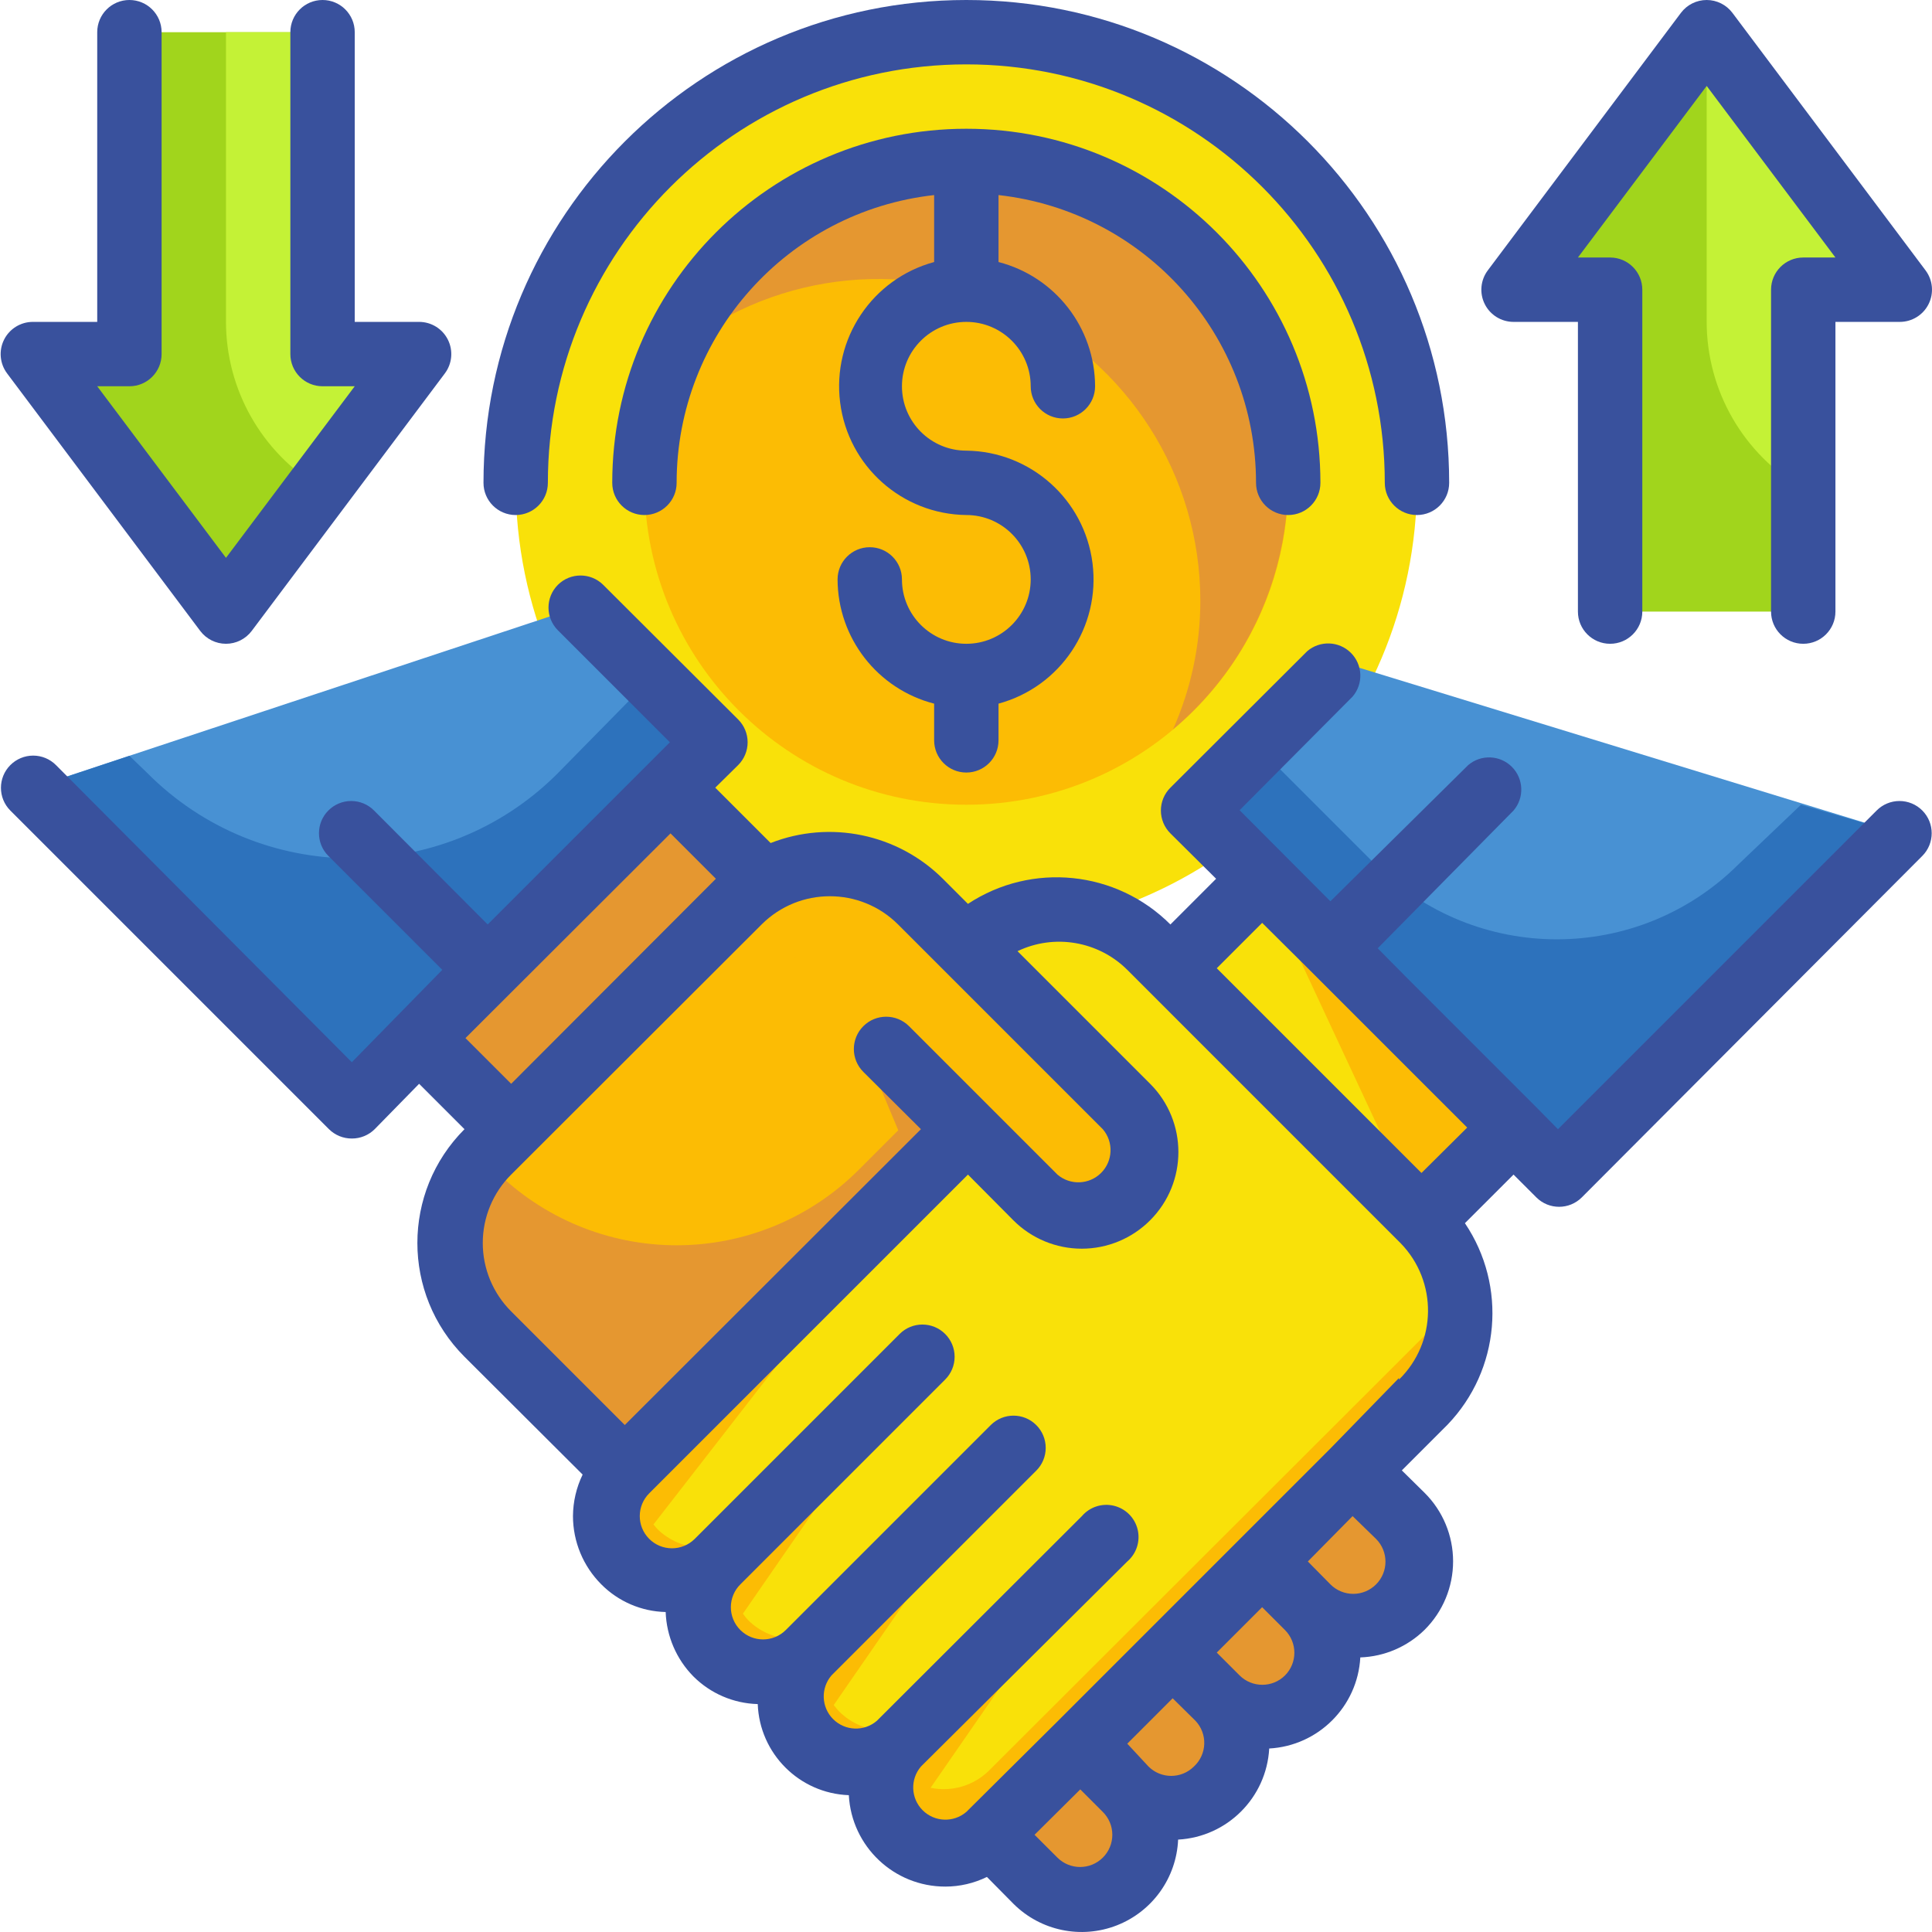
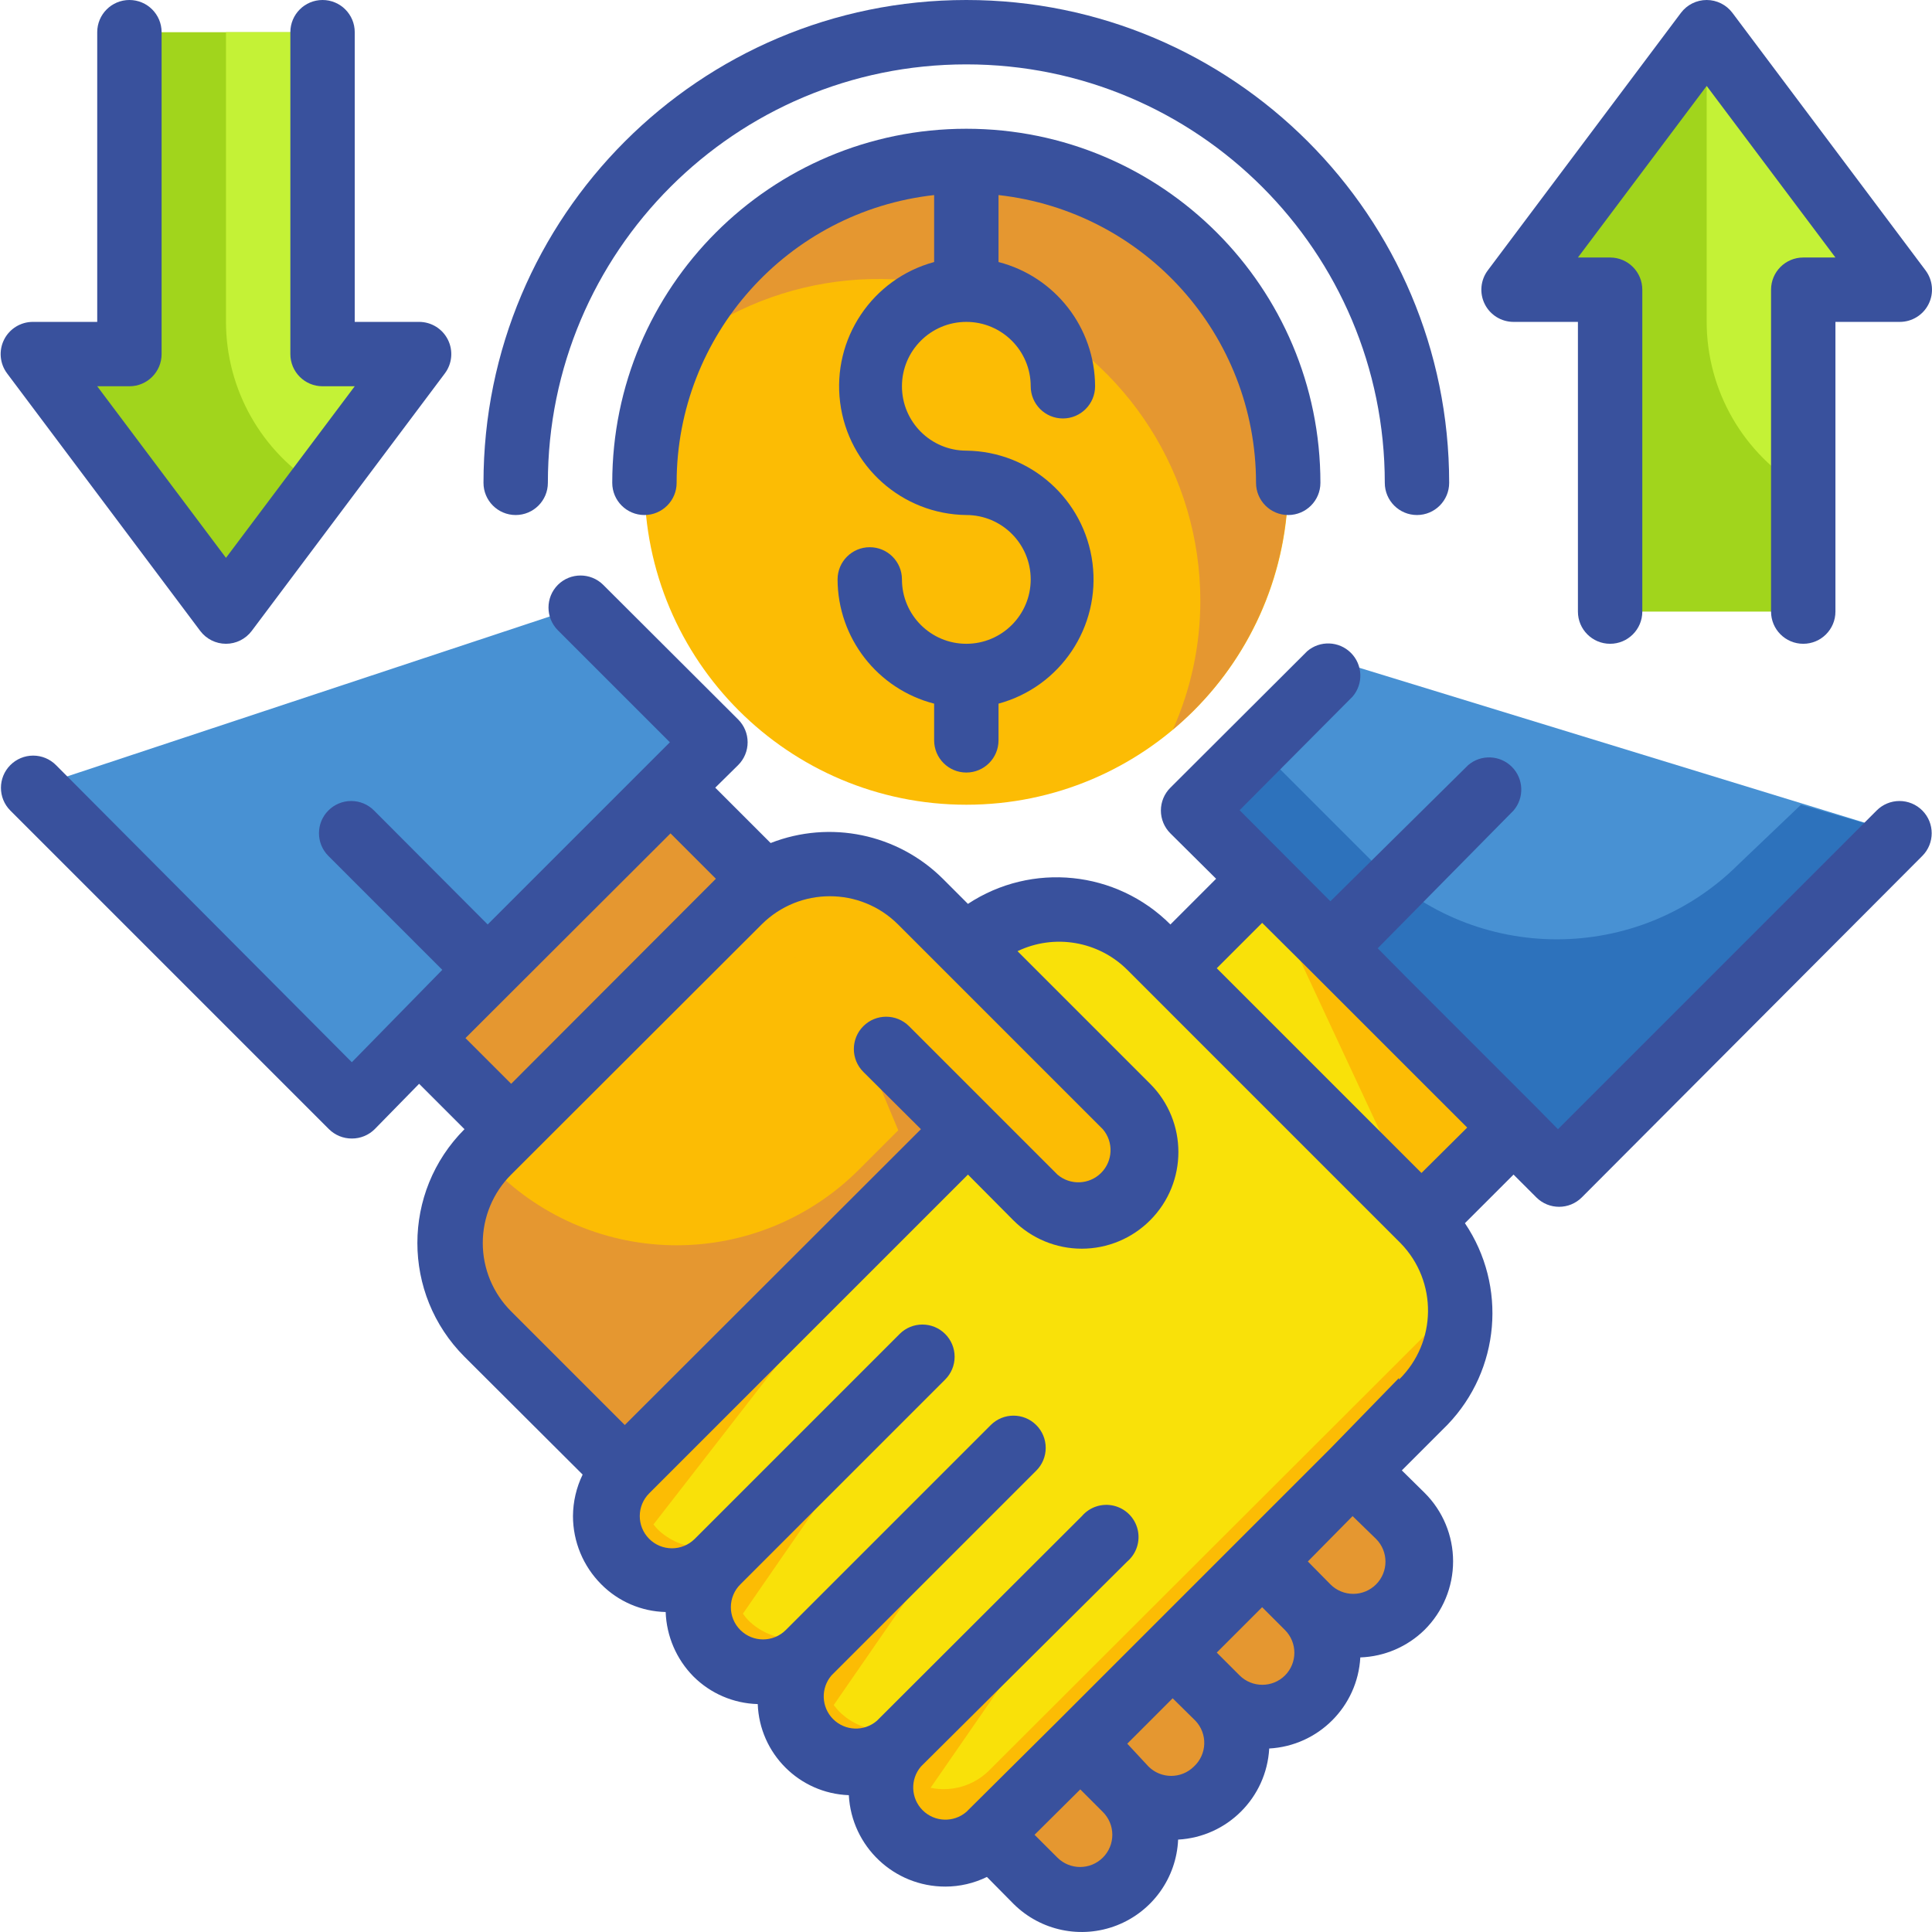
<svg xmlns="http://www.w3.org/2000/svg" height="480pt" viewBox="0 0 480 480.162" width="480pt">
-   <path d="m352.082 120c0 61.855-50.145 112-112 112s-112-50.145-112-112 50.145-112 112-112 112 50.145 112 112zm0 0" fill="#f9e109" />
  <path d="m320.082 120c0 44.184-35.82 80-80 80-44.184 0-80-35.816-80-80s35.816-80 80-80c44.18 0 80 35.816 80 80zm0 0" fill="#fcbc04" />
  <path d="m240.082 40c-31.766.047-60.496 18.887-73.203 48 23.82-19.945 57.031-24.297 85.184-11.164 28.152 13.133 46.156 41.379 46.18 72.445.004 11.023-2.312 21.926-6.801 32 25.75-21.613 35.246-57.02 23.758-88.613-11.484-31.598-41.5-52.641-75.117-52.668zm0 0" fill="#e59730" />
  <path d="m280.082 274.961-51.281-50.961c-6.004-6.008-14.148-9.387-22.641-9.387-8.492 0-16.637 3.379-22.641 9.387l-62.238 62.238c-12.461 12.492-12.461 32.711 0 45.203l46.801 44.559 112-78.398c3.004-3.004 4.691-7.074 4.691-11.32s-1.688-8.32-4.691-11.32zm0 0" fill="#fcbc04" />
  <path d="m177.84 184.48-90.48 90.48-79.199-79.199 135.922-45.043zm0 0" fill="#4891d3" />
  <g fill="#e59730">
-     <path d="m104.352 258.012 62.227-62.227 22.629 22.625-62.227 62.227zm0 0" />
+     <path d="m104.352 258.012 62.227-62.227 22.629 22.625-62.227 62.227z" />
    <path d="m313.59 388.113 11.312 11.316c6.25 6.246 6.25 16.379 0 22.625-6.246 6.25-16.379 6.25-22.625 0l-11.316-11.312zm0 0" />
    <path d="m291.012 410.676 11.312 11.312c6.25 6.25 6.25 16.379 0 22.629-6.246 6.246-16.379 6.246-22.625 0l-11.312-11.316zm0 0" />
    <path d="m336.133 365.363 11.316 11.312c6.246 6.25 6.246 16.379 0 22.629-6.25 6.246-16.379 6.246-22.629 0l-11.312-11.316zm0 0" />
    <path d="m268.41 433.371 11.316 11.312c6.246 6.25 6.246 16.379 0 22.629-6.25 6.25-16.383 6.25-22.629 0l-11.312-11.312zm0 0" />
  </g>
-   <path d="m161.84 168.48-23.598 24c-28.254 27.996-73.855 27.781-101.84-.48l-4.32-4.16-24 8 79.199 79.199 90.559-90.559zm0 0" fill="#2d72bc" />
  <path d="m254.402 249.68-41.043 41.039c-12.004 12.02-28.293 18.773-45.277 18.773-16.988 0-33.277-6.754-45.281-18.773l-2.719-2.719c-11.078 12.617-10.52 31.652 1.277 43.602l46.723 44.398 112-78.398c3.004-3.004 4.691-7.074 4.691-11.32s-1.688-8.32-4.691-11.32zm0 0" fill="#e59730" />
  <path d="m387.121 291.922-90.48-90.48 36.801-36.801 138.559 42.48zm0 0" fill="#4891d3" />
  <path d="m285.359 235.359c-6-6.008-14.145-9.383-22.637-9.383-8.496 0-16.641 3.375-22.641 9.383l-5.68 50.961-79.203 79.199c-6.203 6.242-6.203 16.32 0 22.559 3.004 3.008 7.074 4.695 11.32 4.695 4.246 0 8.32-1.688 11.32-4.695l50.961-50.879-50.961 50.879c-3.004 3.004-4.691 7.074-4.691 11.32 0 4.25 1.688 8.32 4.691 11.32 3.004 3.004 7.074 4.695 11.32 4.695s8.32-1.691 11.32-4.695l50.879-50.719-50.879 50.879c-3.004 3.004-4.691 7.074-4.691 11.32 0 4.246 1.688 8.32 4.691 11.32 3 3.004 7.074 4.691 11.32 4.691 4.246 0 8.32-1.688 11.32-4.691l50.879-50.879-50.879 50.879c-3.004 3-4.691 7.074-4.691 11.32s1.688 8.32 4.691 11.32c3 3.004 7.074 4.691 11.32 4.691s8.316-1.688 11.32-4.691l84.801-84.879 22.637-22.641c12.461-12.492 12.461-32.711 0-45.199l-67.84-67.922" fill="#f9e109" />
  <path d="m313.668 218.414 62.227 62.227-22.629 22.629-62.223-62.227zm0 0" fill="#f9e109" />
  <path d="m353.199 303.281-39.598-84.883 62.238 62.242zm0 0" fill="#fcbc04" />
  <path d="m447.52 200-15.438 14.719c-24.992 24.977-65.492 24.977-90.48 0l-29.281-29.277-16 16 90.801 90.48 84.961-84.801zm0 0" fill="#2d72bc" />
  <path d="m361.441 317.922c-1.281 5.492-4.047 10.531-8 14.559l-107.68 107.52c-3.816 3.797-9.289 5.422-14.562 4.32l42.801-61.84-42.879 42.879c-3 3.004-7.074 4.691-11.32 4.691-4.246 0-8.32-1.688-11.32-4.691-.48-.48-.879-1.039-1.359-1.598l44.238-64-42.879 42.879c-3 3.004-7.074 4.691-11.32 4.691s-8.316-1.688-11.32-4.691c-.469-.496-.898-1.031-1.277-1.602l44.238-64-42.961 42.883c-3 3.004-7.074 4.691-11.32 4.691-4.246 0-8.316-1.688-11.32-4.691l-.879-1.043 72-92.719-79.199 79.199c-6.203 6.242-6.203 16.32 0 22.562 3 3.004 7.074 4.691 11.32 4.691s8.316-1.688 11.32-4.691c-6.254 6.25-6.254 16.387 0 22.637 6.25 6.254 16.387 6.254 22.641 0-6.254 6.254-6.254 16.391 0 22.641 6.25 6.254 16.387 6.254 22.637 0-3.414 3.434-5.09 8.227-4.559 13.039.039.16.039.324 0 .48.23 1.543.66 3.051 1.281 4.48.102.23.238.445.398.641.711 1.477 1.656 2.828 2.801 4 3 3.004 7.074 4.691 11.32 4.691s8.32-1.688 11.32-4.691l107.598-107.359c7.945-8.02 11.078-19.633 8.242-30.559zm0 0" fill="#fcbc04" />
  <path d="m237.68 256.961-21.598 7.039 12 28.641 6.32-6.32zm0 0" fill="#e59730" />
  <path d="m234.723 283.281 14.316 14.32c6.254 6.359 16.48 6.449 22.84.199 6.363-6.254 6.453-16.477.203-22.84l-32.402-32zm0 0" fill="#e59730" />
  <path d="m183.52 224c6.004-6.008 14.148-9.387 22.641-9.387 8.492 0 16.637 3.379 22.641 9.387l51.281 50.961c3.004 3 4.691 7.074 4.691 11.32s-1.688 8.316-4.691 11.32c-3.004 3.004-7.074 4.691-11.32 4.691-4.246 0-8.32-1.688-11.32-4.691l-36.879-36.883" fill="#fcbc04" />
  <path d="m472.082 72-48-64-48 64h24v80h48v-80zm0 0" fill="#a1d51c" />
  <path d="m424.082 80c.016 17.133 9.164 32.953 24 41.52v-49.52h24l-48-64zm0 0" fill="#c4f236" />
  <path d="m104.082 88-48 64-48-64h24v-80h48v80zm0 0" fill="#a1d51c" />
  <path d="m80.082 8h-24v72c.02 16.797 8.816 32.363 23.199 41.039l24.801-33.039h-24zm0 0" fill="#c4f236" />
  <path d="m466.32 201.441-79.199 79.199-5.602-5.68-32-32-7.199-7.281 33.762-34.238c2.719-3.176 2.535-7.906-.422-10.863-2.953-2.953-7.684-3.137-10.859-.418l-34.238 33.84-22.562-22.641 28.082-28.238c2.719-3.176 2.535-7.906-.422-10.863-2.953-2.953-7.684-3.137-10.859-.418l-34 33.922c-1.516 1.5-2.367 3.547-2.367 5.68 0 2.133.852 4.176 2.367 5.68l11.359 11.277-11.359 11.363c-13.43-13.441-34.461-15.582-50.32-5.121l-6.238-6.242c-11.246-11.18-28.035-14.664-42.801-8.879l-13.762-13.758 5.68-5.602c1.516-1.504 2.367-3.547 2.367-5.68 0-2.133-.852-4.18-2.367-5.68l-33.52-33.441c-3.121-3.102-8.16-3.102-11.277 0-3.102 3.121-3.102 8.16 0 11.281l27.84 27.84-45.281 45.281-28.242-28.32c-1.5-1.516-3.547-2.367-5.68-2.367-2.133 0-4.176.852-5.68 2.367-3.102 3.117-3.102 8.16 0 11.277l28.32 28.32-22.48 22.961-73.52-73.84c-1.5-1.516-3.547-2.367-5.68-2.367-2.133 0-4.176.852-5.68 2.367-3.102 3.121-3.102 8.16 0 11.281l79.199 79.199c1.512 1.496 3.555 2.332 5.68 2.32 2.129.012 4.172-.824 5.68-2.32l11.043-11.281 11.277 11.281c-15.613 15.621-15.613 40.938 0 56.559l29.363 29.281c-1.562 3.219-2.379 6.742-2.402 10.32.008 6.363 2.539 12.461 7.039 16.961 4.242 4.277 9.98 6.742 16 6.879.211 6.008 2.664 11.715 6.883 16 4.254 4.254 9.98 6.719 16 6.879.453 12.312 10.328 22.188 22.637 22.641.684 12.754 11.23 22.738 24 22.719 3.578-.004 7.109-.824 10.32-2.398l6.641 6.719c6.746 6.691 16.805 8.773 25.652 5.312 8.848-3.465 14.816-11.82 15.23-21.312 12.211-.672 21.965-10.426 22.637-22.641 12.215-.672 21.969-10.426 22.641-22.637 6.008-.211 11.719-2.664 16-6.883 4.52-4.504 7.059-10.621 7.059-17 0-6.379-2.539-12.496-7.059-17l-5.68-5.598 11.359-11.363c13.059-13.59 14.859-34.453 4.32-50.078l12.082-12.078 5.68 5.68c3.121 3.102 8.16 3.102 11.277 0l84.641-84.883c3.102-3.117 3.102-8.16 0-11.277-1.5-1.516-3.547-2.367-5.68-2.367s-4.176.852-5.68 2.367zm-339.359 67.918-11.359-11.359 50.961-50.879 11.277 11.277zm0 22.562 62.238-62.16c9.371-9.359 24.551-9.359 33.922 0l50.879 50.879c2.719 3.172 2.535 7.906-.418 10.859-2.957 2.957-7.688 3.137-10.859.422l-36.883-36.883c-3.137-3.137-8.223-3.137-11.359 0-3.137 3.137-3.137 8.223 0 11.359l14.32 14.242-73.602 73.52-28.238-28.238c-4.52-4.504-7.059-10.621-7.059-17 0-6.383 2.539-12.5 7.059-17zm147.039 169.758c-3.121 3.102-8.16 3.102-11.277 0l-5.684-5.68 11.363-11.281 5.598 5.602c1.516 1.5 2.367 3.547 2.367 5.68s-.852 4.18-2.367 5.68zm22.641-22.641c-3.121 3.102-8.16 3.102-11.281 0l-5.277-5.68 5.68-5.68 5.598-5.602 5.68 5.602c1.465 1.555 2.246 3.629 2.172 5.766-.078 2.133-1 4.148-2.57 5.594zm22.641-22.641c-3.121 3.102-8.16 3.102-11.281 0l-5.68-5.68 11.281-11.277 5.68 5.68c3.102 3.121 3.102 8.16 0 11.277zm22.641-33.918c3.102 3.121 3.102 8.16 0 11.281-1.504 1.512-3.547 2.363-5.68 2.363-2.133 0-4.18-.852-5.68-2.363l-5.602-5.684 11.121-11.277zm5.68-40-17.039 17.52-56.562 56.559-11.277 11.281-22.641 22.48c-3.176 2.719-7.906 2.535-10.863-.418-2.953-2.957-3.137-7.688-.418-10.863l51.281-50.961c2.281-1.953 3.277-5.023 2.574-7.945-.703-2.922-2.984-5.203-5.906-5.906-2.926-.703-5.992.289-7.949 2.574l-50.961 50.879c-3.172 2.719-7.906 2.535-10.859-.418-2.957-2.957-3.137-7.688-.418-10.863l50.879-50.879c1.516-1.5 2.367-3.547 2.367-5.68 0-2.133-.852-4.176-2.367-5.68-3.121-3.102-8.16-3.102-11.281 0l-50.961 50.961c-3.117 3.102-8.156 3.102-11.277 0-1.516-1.504-2.367-3.547-2.367-5.68 0-2.133.852-4.18 2.367-5.68l50.879-50.883c1.516-1.5 2.367-3.547 2.367-5.68 0-2.133-.852-4.176-2.367-5.68-3.121-3.102-8.16-3.102-11.281 0l-50.957 50.961c-3.137 3.113-8.207 3.098-11.32-.039-3.117-3.137-3.098-8.207.039-11.32l79.199-79.199 11.281 11.359c4.504 4.52 10.621 7.059 17 7.059 6.379 0 12.496-2.539 17-7.059 9.359-9.371 9.359-24.551 0-33.922l-32.961-32.961c9.16-4.379 20.082-2.52 27.281 4.641l67.918 67.922c9.25 9.48 9.07 24.66-.398 33.918zm5.598-50.961-50.879-50.879 11.281-11.281 11.359 11.281 13.121 13.121 26.48 26.477zm0 0" fill="#39519d" />
  <path d="m312.082 120c0 4.418 3.582 8 8 8s8-3.582 8-8c0-48.602-39.398-88-88-88-48.602 0-88 39.398-88 88 0 4.418 3.582 8 8 8s8-3.582 8-8c.016-36.656 27.57-67.445 64-71.52v16.641c-15.41 4.184-25.375 19.082-23.363 34.918 2.016 15.84 15.398 27.77 31.363 27.961 8.836 0 16 7.164 16 16s-7.164 16-16 16c-8.836 0-16-7.164-16-16 0-4.418-3.582-8-8-8s-8 3.582-8 8c.047 14.555 9.906 27.242 24 30.879v9.121c0 4.418 3.582 8 8 8s8-3.582 8-8v-9.121c15.406-4.184 25.375-19.082 23.359-34.918-2.016-15.84-15.395-27.77-31.359-27.961-8.836 0-16-7.164-16-16s7.164-16 16-16c8.836 0 16 7.164 16 16 0 4.418 3.582 8 8 8s8-3.582 8-8c-.047-14.555-9.91-27.242-24-30.879v-16.641c36.426 4.074 63.98 34.863 64 71.52zm0 0" fill="#39519d" />
  <path d="m128.082 128c4.418 0 8-3.582 8-8 0-57.438 46.562-104 104-104s104 46.562 104 104c0 4.418 3.582 8 8 8s8-3.582 8-8c0-66.273-53.727-120-120-120-66.277 0-120 53.727-120 120 0 4.418 3.582 8 8 8zm0 0" fill="#39519d" />
  <path d="m376.082 80h16v72c0 4.418 3.582 8 8 8s8-3.582 8-8v-80c0-4.418-3.582-8-8-8h-8l32-42.641 32 42.641h-8c-4.418 0-8 3.582-8 8v80c0 4.418 3.582 8 8 8s8-3.582 8-8v-72h16c3.027 0 5.801-1.711 7.152-4.422 1.355-2.711 1.066-5.953-.754-8.379l-48-64c-1.512-2.012-3.883-3.199-6.398-3.199-2.52 0-4.891 1.188-6.402 3.199l-48 64c-1.816 2.426-2.109 5.668-.754 8.379s4.125 4.422 7.156 4.422zm0 0" fill="#39519d" />
  <path d="m49.68 156.801c1.512 2.012 3.883 3.199 6.402 3.199 2.516 0 4.887-1.188 6.398-3.199l48-64c1.82-2.426 2.109-5.668.754-8.379-1.352-2.711-4.125-4.422-7.152-4.422h-16v-72c0-4.418-3.582-8-8-8s-8 3.582-8 8v80c0 4.418 3.582 8 8 8h8l-32 42.641-32-42.641h8c4.418 0 8-3.582 8-8v-80c0-4.418-3.582-8-8-8s-8 3.582-8 8v72h-16c-3.031 0-5.801 1.711-7.156 4.422s-1.062 5.953.754 8.379zm0 0" fill="#39519d" />
</svg>